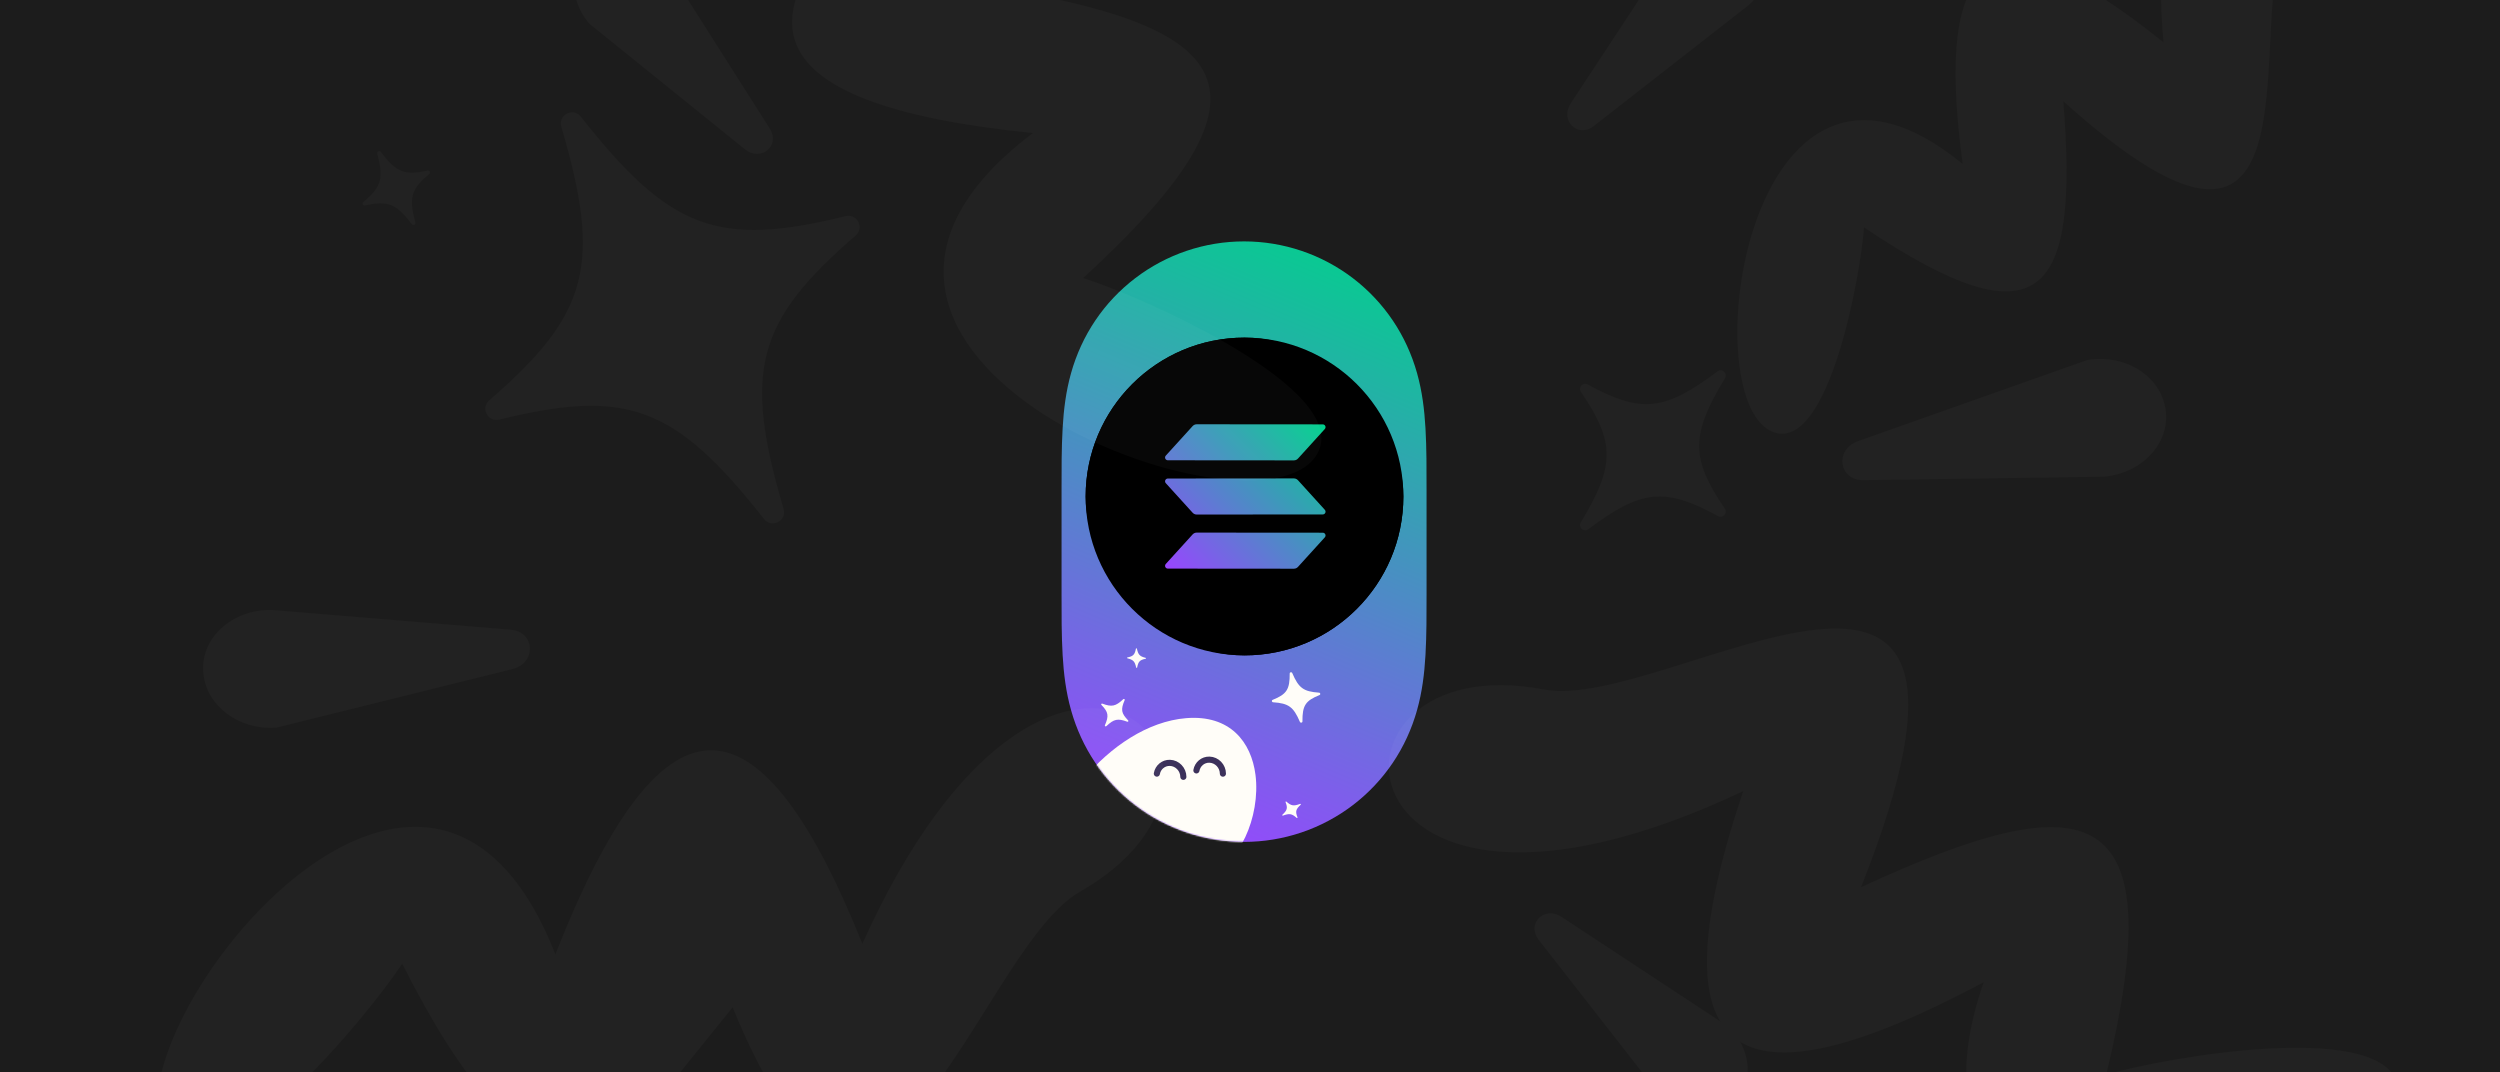
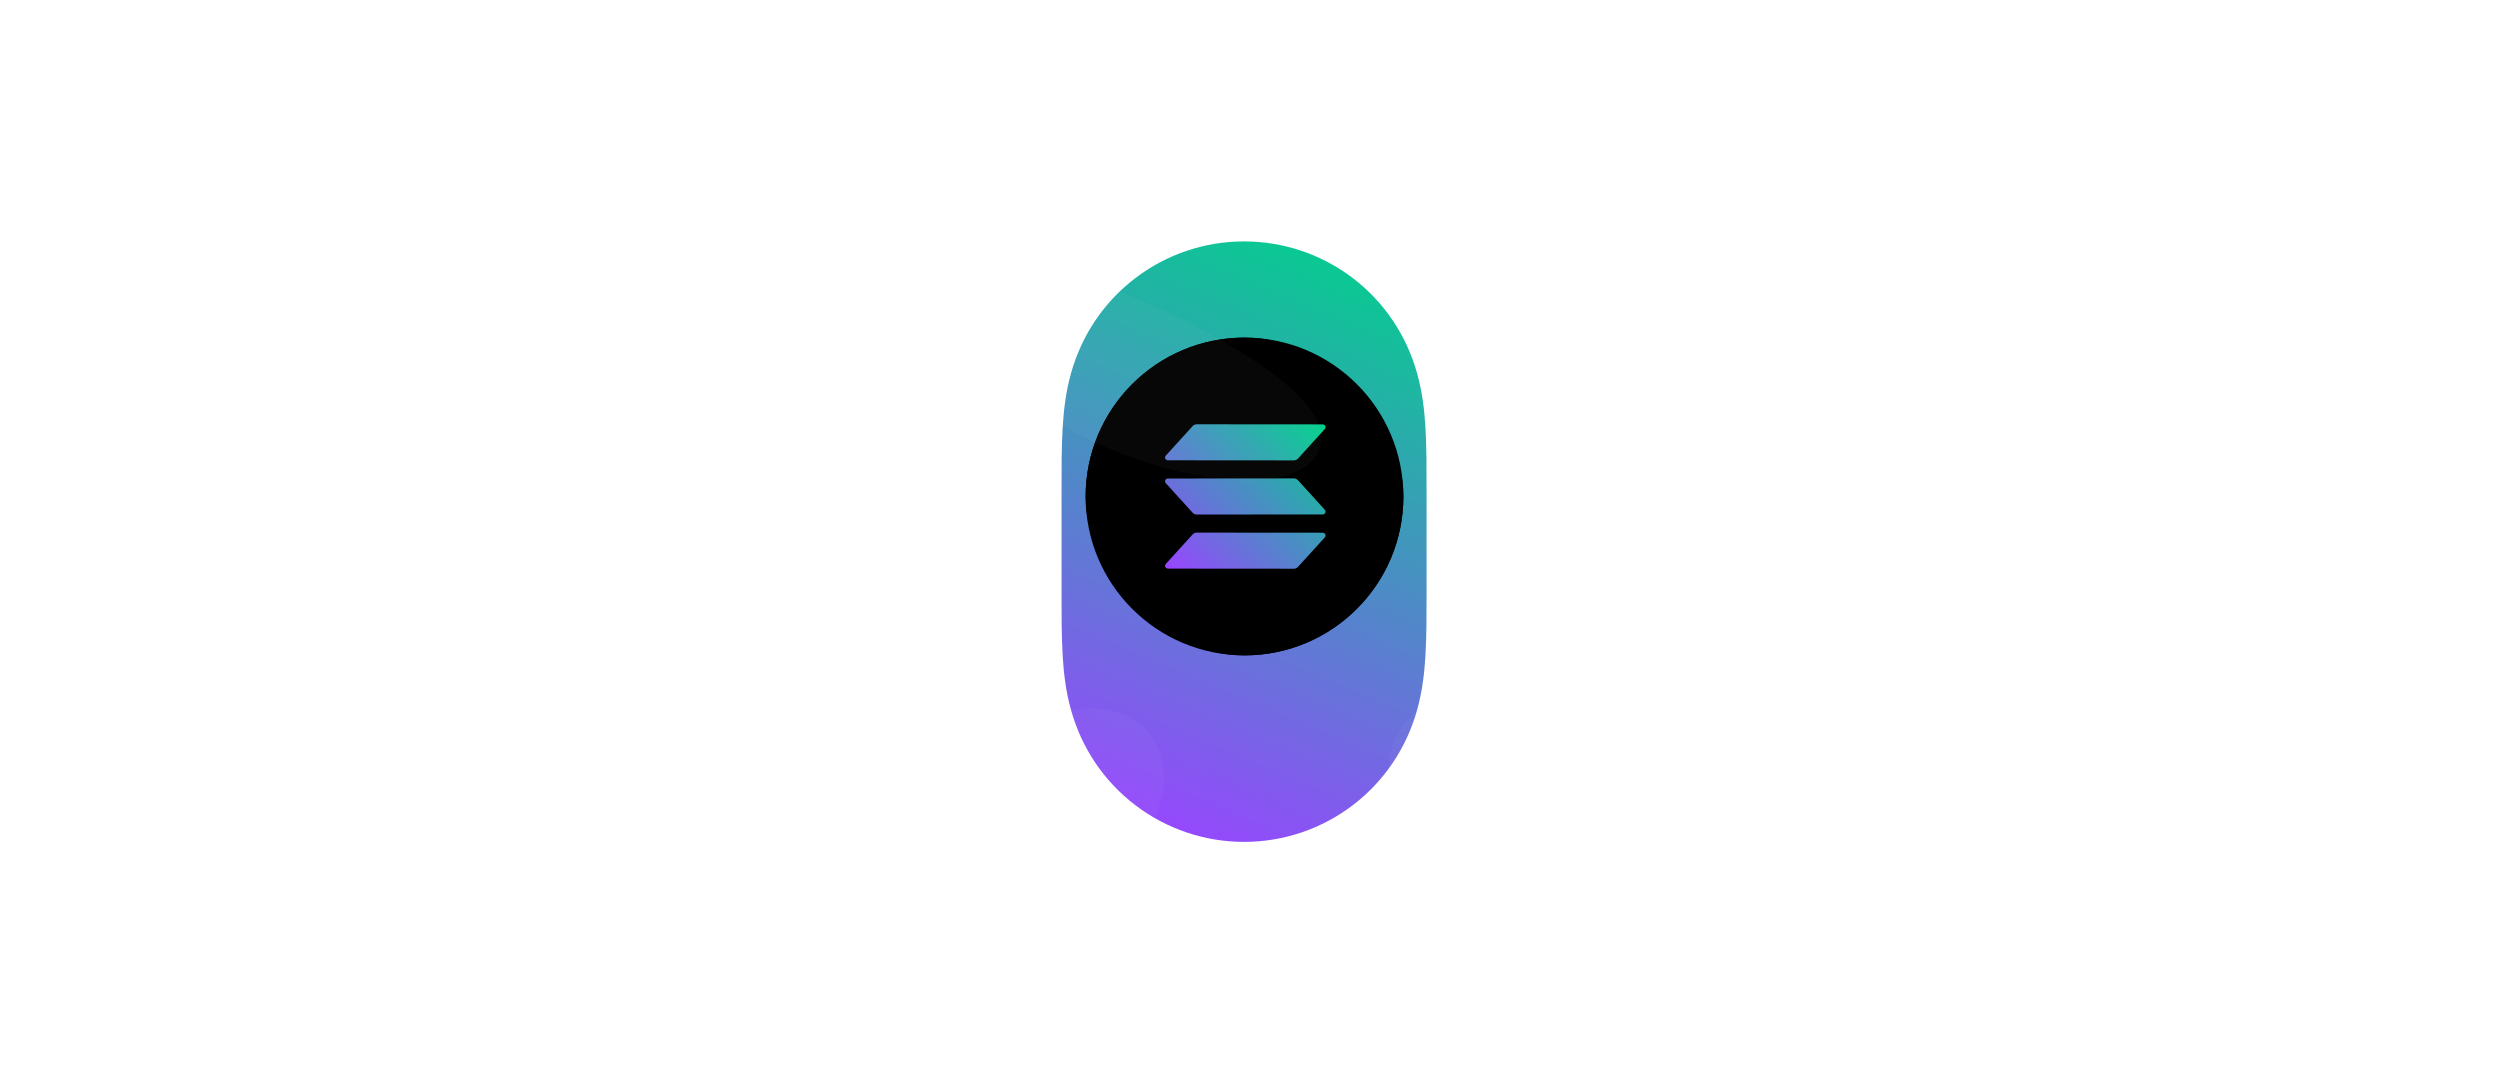
<svg xmlns="http://www.w3.org/2000/svg" width="1632" height="700" viewBox="0 0 1632 700" fill="none">
  <g clip-path="url(#clip0_2095_258)">
-     <rect width="1632" height="700" fill="#1C1C1C" />
    <path fill-rule="evenodd" clip-rule="evenodd" d="M693.689 427.705C692.921 414.331 692.982 400.972 692.982 387.598C692.982 387.506 692.982 319.828 692.982 319.828C692.982 306.193 692.921 292.834 693.689 279.467C694.381 267.315 695.857 255.479 699.154 243.695C706.087 218.892 720.568 197.232 741.098 181.575C761.498 166.01 786.47 157.586 812.112 157.586C837.784 157.586 862.741 166.01 883.141 181.575C903.663 197.232 918.152 218.892 925.085 243.695C928.382 255.478 929.85 267.315 930.549 279.467C931.318 292.834 931.249 306.193 931.249 319.567C931.249 319.659 931.257 387.352 931.257 387.352C931.249 400.972 931.318 414.331 930.549 427.705C929.85 439.849 928.382 451.686 925.085 463.469C918.152 488.273 903.663 509.933 883.141 525.59C862.741 541.154 837.784 549.586 812.119 549.586C786.47 549.586 761.498 541.154 741.098 525.59C720.568 509.933 706.087 488.273 699.154 463.469C695.857 451.686 694.381 439.849 693.689 427.705Z" fill="url(#paint0_linear_2095_258)" />
    <g filter="url(#filter0_dd_2095_258)">
      <circle cx="812.412" cy="276.785" r="103.718" transform="rotate(-90 812.412 276.785)" fill="black" />
      <path fill-rule="evenodd" clip-rule="evenodd" d="M837.165 310.648C836.794 310.31 836.497 309.898 836.293 309.439C836.09 308.979 835.985 308.483 835.984 307.981L836.052 225.688C836.053 225.338 836.155 224.995 836.347 224.702C836.539 224.409 836.811 224.177 837.132 224.036C837.453 223.895 837.808 223.85 838.153 223.906C838.499 223.963 838.821 224.119 839.08 224.355L858.376 241.879C858.748 242.217 859.045 242.629 859.248 243.089C859.452 243.549 859.557 244.046 859.557 244.549L859.489 326.838C859.489 327.189 859.386 327.532 859.194 327.825C859.003 328.118 858.73 328.35 858.409 328.491C858.088 328.632 857.734 328.677 857.388 328.62C857.042 328.564 856.72 328.408 856.461 328.172L837.165 310.648ZM821.102 224.355C821.361 224.119 821.683 223.963 822.029 223.906C822.375 223.85 822.73 223.895 823.051 224.036C823.371 224.177 823.644 224.409 823.836 224.702C824.028 224.995 824.13 225.338 824.131 225.688L824.198 307.978C824.198 308.481 824.093 308.978 823.89 309.438C823.687 309.897 823.389 310.309 823.017 310.648L803.711 328.172C803.452 328.408 803.13 328.564 802.784 328.62C802.438 328.677 802.083 328.632 801.762 328.491C801.442 328.35 801.169 328.118 800.977 327.825C800.785 327.532 800.683 327.189 800.682 326.838L800.615 244.546C800.615 244.044 800.72 243.547 800.924 243.088C801.127 242.629 801.424 242.217 801.796 241.879L821.102 224.355ZM766.448 310.648C766.077 310.31 765.78 309.898 765.576 309.439C765.373 308.979 765.268 308.483 765.267 307.981L765.335 225.688C765.336 225.338 765.438 224.995 765.63 224.702C765.822 224.409 766.094 224.177 766.415 224.036C766.736 223.895 767.091 223.85 767.436 223.906C767.782 223.963 768.104 224.119 768.363 224.355L787.659 241.879C788.031 242.217 788.328 242.629 788.531 243.089C788.735 243.549 788.84 244.046 788.84 244.549L788.772 326.838C788.772 327.189 788.669 327.532 788.477 327.825C788.286 328.118 788.013 328.35 787.692 328.491C787.371 328.632 787.017 328.677 786.671 328.62C786.325 328.564 786.003 328.408 785.744 328.172L766.448 310.648Z" fill="url(#paint1_linear_2095_258)" />
      <rect x="708.694" y="173.067" width="207.437" height="207.437" rx="103.718" fill="black" />
      <path fill-rule="evenodd" clip-rule="evenodd" d="M778.55 301.539C778.888 301.167 779.299 300.87 779.759 300.667C780.218 300.463 780.715 300.358 781.217 300.358L863.509 300.425C863.859 300.426 864.202 300.528 864.496 300.72C864.789 300.912 865.02 301.185 865.161 301.505C865.303 301.826 865.348 302.181 865.291 302.527C865.234 302.873 865.079 303.195 864.843 303.454L847.318 322.749C846.98 323.121 846.568 323.418 846.108 323.622C845.649 323.825 845.152 323.93 844.649 323.93L762.359 323.863C762.009 323.862 761.666 323.76 761.373 323.568C761.079 323.376 760.848 323.103 760.707 322.782C760.565 322.462 760.52 322.107 760.577 321.761C760.634 321.415 760.789 321.093 761.025 320.834L778.55 301.539ZM864.843 285.476C865.079 285.735 865.234 286.057 865.291 286.403C865.348 286.748 865.303 287.103 865.161 287.424C865.02 287.745 864.789 288.018 864.496 288.209C864.202 288.401 863.859 288.504 863.509 288.504L781.219 288.572C780.717 288.572 780.219 288.467 779.76 288.263C779.3 288.06 778.888 287.763 778.55 287.391L761.025 268.084C760.789 267.825 760.634 267.503 760.577 267.157C760.52 266.811 760.565 266.456 760.707 266.136C760.848 265.815 761.079 265.542 761.373 265.35C761.666 265.159 762.009 265.056 762.359 265.055L844.651 264.988C845.153 264.988 845.65 265.094 846.109 265.297C846.569 265.5 846.98 265.797 847.318 266.169L864.843 285.476ZM778.55 230.822C778.888 230.45 779.299 230.153 779.759 229.95C780.218 229.746 780.715 229.641 781.217 229.641L863.509 229.708C863.859 229.709 864.202 229.811 864.496 230.003C864.789 230.195 865.02 230.468 865.161 230.788C865.303 231.109 865.348 231.464 865.291 231.81C865.234 232.156 865.079 232.478 864.843 232.737L847.318 252.032C846.98 252.404 846.568 252.701 846.108 252.905C845.649 253.108 845.152 253.213 844.649 253.213L762.359 253.146C762.009 253.145 761.666 253.043 761.373 252.851C761.079 252.659 760.848 252.386 760.707 252.065C760.565 251.745 760.52 251.39 760.577 251.044C760.634 250.698 760.789 250.376 761.025 250.117L778.55 230.822Z" fill="url(#paint2_linear_2095_258)" />
    </g>
    <mask id="mask0_2095_258" style="mask-type:alpha" maskUnits="userSpaceOnUse" x="692" y="157" width="240" height="393">
-       <path fill-rule="evenodd" clip-rule="evenodd" d="M693.689 427.705C692.921 414.331 692.982 400.972 692.982 387.598C692.982 387.506 692.982 319.828 692.982 319.828C692.982 306.193 692.921 292.834 693.689 279.467C694.381 267.315 695.857 255.479 699.154 243.695C706.087 218.892 720.568 197.232 741.098 181.575C761.498 166.01 786.47 157.586 812.112 157.586C837.784 157.586 862.741 166.01 883.141 181.575C903.663 197.232 918.152 218.892 925.085 243.695C928.382 255.478 929.85 267.315 930.549 279.467C931.318 292.834 931.249 306.193 931.249 319.567C931.249 319.659 931.257 387.352 931.257 387.352C931.249 400.972 931.318 414.331 930.549 427.705C929.85 439.849 928.382 451.686 925.085 463.469C918.152 488.273 903.663 509.933 883.141 525.59C862.741 541.154 837.784 549.586 812.119 549.586C786.47 549.586 761.498 541.154 741.098 525.59C720.568 509.933 706.087 488.273 699.154 463.469C695.857 451.686 694.381 439.849 693.689 427.705Z" fill="url(#paint3_linear_2095_258)" />
-     </mask>
+       </mask>
    <g mask="url(#mask0_2095_258)">
      <path d="M861.4 453.728C852.221 457.421 850.153 460.53 850.234 470.979C850.239 471.872 848.93 472.076 848.575 471.237C844.391 461.426 841.193 459.136 831.091 458.441C830.18 458.378 829.936 457.214 830.763 456.881C839.938 453.189 842.001 450.081 841.924 439.627C841.919 438.733 843.228 438.53 843.583 439.369C847.767 449.18 850.965 451.47 861.066 452.165C861.977 452.228 862.222 453.392 861.394 453.725L861.4 453.728Z" fill="#FFFDF8" />
      <path d="M846.437 533.907C843.335 531.139 841.72 530.853 837.527 532.432C837.168 532.566 836.855 532.124 837.131 531.871C840.345 528.905 840.705 527.41 839.208 523.658C839.073 523.319 839.498 523.058 839.778 523.308C842.879 526.074 844.493 526.359 848.689 524.78C849.048 524.646 849.36 525.089 849.084 525.341C845.87 528.308 845.511 529.803 847.007 533.555C847.143 533.893 846.717 534.154 846.437 533.905L846.437 533.907Z" fill="#FFFDF8" />
      <path d="M774.346 468.809C723.948 472.881 677.087 535.6 681.906 573.283C683.798 588.08 692.633 590.809 701.368 590.103C719.848 588.609 731.788 572.265 738.538 559.568C737.869 562.311 737.652 565.018 737.978 567.571C738.877 574.597 743.773 579.256 752.171 578.578C763.709 577.645 774.798 567.071 779.862 556.229C779.604 557.755 779.56 559.156 779.723 560.432C780.349 565.329 783.654 568.179 789.59 567.699C808.296 566.188 823.093 533.267 819.581 505.804C816.845 484.406 803.012 466.493 774.344 468.809L774.346 468.809Z" fill="#FFFDF8" />
      <path d="M755.199 505.006C755.92 500.912 759.443 497.878 763.712 497.989C768.519 498.119 772.46 502.204 772.498 507.116" fill="#FFFDF8" />
      <path d="M755.199 505.006C755.92 500.912 759.443 497.878 763.712 497.989C768.519 498.119 772.46 502.204 772.498 507.116" stroke="#3C315B" stroke-width="4" stroke-miterlimit="10" stroke-linecap="round" />
      <path d="M781.015 502.92C781.737 498.826 785.26 495.792 789.528 495.903C794.333 496.034 798.274 500.118 798.312 505.03" fill="#FFFDF8" />
      <path d="M781.015 502.92C781.737 498.826 785.26 495.792 789.528 495.903C794.333 496.034 798.274 500.118 798.312 505.03" stroke="#3C315B" stroke-width="4" stroke-miterlimit="10" stroke-linecap="round" />
      <path d="M735.871 471.139C729.676 468.835 727.185 469.336 722.198 474.057C721.77 474.459 721.042 473.986 721.275 473.456C723.98 467.251 723.542 464.844 719.013 460.174C718.605 459.752 719.047 459.125 719.606 459.333C725.798 461.636 728.286 461.133 733.277 456.411C733.705 456.009 734.433 456.482 734.2 457.012C731.495 463.217 731.934 465.624 736.462 470.295C736.871 470.716 736.428 471.343 735.87 471.135L735.871 471.139Z" fill="#FFFDF8" />
      <path d="M747.851 430.042C744.096 430.806 743.079 431.829 742.327 435.741C742.262 436.075 741.751 436.063 741.679 435.726C740.828 431.777 739.788 430.706 736.011 429.767C735.671 429.682 735.665 429.23 736.004 429.162C739.757 428.398 740.772 427.375 741.526 423.461C741.591 423.127 742.103 423.139 742.174 423.476C743.025 427.425 744.066 428.496 747.842 429.435C748.183 429.52 748.188 429.972 747.849 430.04L747.851 430.042Z" fill="#FFFDF8" />
    </g>
    <g opacity="0.03">
      <path d="M1565.76 711.561C1571.72 786.53 1216.32 868.54 1294.97 641.189C1130.03 729.136 1078.93 692.1 1137.99 516.433C865.8 645.019 849.285 419.777 1007.9 450.117C1088.93 465.609 1330.62 287.498 1214.87 579.192C1364.44 509.968 1418.41 521.696 1374.96 701.497C1414.39 690.015 1561.94 663.959 1565.76 711.561Z" fill="#FFFDF8" />
      <path d="M859.953 296.158C823.144 361.74 482.307 231.867 674.27 86.871C488.304 68.029 466.499 8.807 613.398 -104.184C315.724 -149.021 427.481 -345.278 542.302 -231.726C600.972 -173.718 900.904 -187.001 642.29 -9.234C805.066 16.597 843.352 56.4 707.106 181.514C746.25 193.945 883.3 254.499 859.953 296.158Z" fill="#FFFDF8" />
      <path d="M1159.02 282.521C1103.7 266.918 1139.15 -9.578 1281.26 107.08C1261.95 -34.465 1302.05 -61.271 1412.31 27.637C1392.31 -201.56 1558.14 -153.674 1494.34 -48.027C1461.75 5.952 1525.33 226.418 1346.94 66.108C1356.9 191.674 1334.18 227.248 1216.82 148.427C1214.6 179.736 1194.15 292.406 1159.02 282.521Z" fill="#FFFDF8" />
      <path d="M110.858 745.243C57.668 692.075 274.845 399.036 362.549 623.05C430.962 449.101 493.873 444.117 562.946 616.093C686.584 341.622 845.322 502.273 704.958 582.122C633.25 622.926 564.957 915.282 463.721 618.24C394.848 767.973 346.178 794.073 262.553 629.079C240.003 663.405 144.655 778.982 110.858 745.243Z" fill="#FFFDF8" />
      <path d="M132.777 440.067C130.173 417.099 151.231 397.53 177.622 398.196L333.371 411.078C349.465 412.413 350.348 432.846 334.485 436.769L181.448 474.742C180.795 474.887 180.143 475.033 179.507 475.061C155.785 476.378 135.036 460.913 132.826 440.094L132.777 440.067Z" fill="#FFFDF8" />
      <path d="M1413.32 265.198C1418.13 287.806 1399.07 309.32 1372.73 311.21L1216.47 313.453C1200.32 313.68 1197.47 293.429 1212.88 287.991L1361.52 235.393C1362.16 235.185 1362.79 234.977 1363.42 234.887C1386.91 231.283 1409.05 244.668 1413.27 265.176L1413.32 265.198Z" fill="#FFFDF8" />
      <path d="M558.607 153.707C493.788 209.719 484.887 242.027 511.53 332.242C513.809 339.964 503.763 345.163 498.777 338.813C440.603 264.872 409.122 253.452 325.963 273.904C318.463 275.747 313.584 266.326 319.43 261.288C384.178 205.294 393.089 173.022 366.436 82.771C364.158 75.05 374.203 69.851 379.189 76.2C437.363 150.141 468.844 161.561 552.004 141.109C559.503 139.267 564.382 148.688 558.537 153.726L558.572 153.716L558.607 153.707Z" fill="#FFFDF8" />
      <path d="M1121.6 336.944C1086.92 317.995 1071.52 319.373 1036.85 345.471C1033.88 347.703 1030.01 344.204 1031.95 341.023C1054.49 303.934 1054.33 288.487 1032.05 255.865C1030.04 252.923 1033.32 249.292 1036.45 251.003C1071.11 269.924 1086.49 268.556 1121.17 242.449C1124.14 240.216 1128.01 243.715 1126.07 246.896C1103.53 283.985 1103.69 299.432 1125.97 332.054C1127.98 334.996 1124.7 338.627 1121.58 336.916L1121.59 336.93L1121.6 336.944Z" fill="#FFFDF8" />
      <path d="M962.717 1060.17C1004.48 962.819 996.889 922.08 918.445 836.191C911.733 828.839 920.089 817.622 929.069 821.983C1033.76 872.715 1074.95 868.376 1156.34 800.635C1163.68 794.528 1174.21 802.362 1170.43 811.127C1128.74 908.423 1136.3 949.128 1214.77 1035.05C1221.48 1042.4 1213.13 1053.62 1204.15 1049.26C1099.45 998.527 1058.27 1002.87 976.876 1070.61C969.534 1076.71 959.011 1068.88 962.784 1060.11L962.751 1060.14L962.717 1060.17Z" fill="#FFFDF8" />
      <path d="M391.26 706.065C378.169 692.331 382.243 669.09 399.837 656.442L508.109 587.654C519.299 580.548 530.006 593.477 521.574 603.907L440.288 704.618C439.934 705.037 439.579 705.456 439.177 705.789C424.312 718.411 403.072 718.581 391.305 706.058L391.26 706.065Z" fill="#FFFDF8" />
      <path d="M1145.24 -46.866C1159.6 -34.463 1157.79 -10.937 1141.5 3.353L1040.39 82.291C1029.94 90.446 1018.04 78.613 1025.42 67.417L1096.58 -40.685C1096.89 -41.136 1097.21 -41.587 1097.57 -41.958C1111.15 -55.958 1132.27 -58.182 1145.2 -46.855L1145.24 -46.866Z" fill="#FFFDF8" />
      <path d="M384.047 -32.961C397.788 -46.058 421.041 -41.982 433.695 -24.379L502.518 83.948C509.628 95.144 496.692 105.856 486.257 97.42L385.494 16.093C385.075 15.738 384.656 15.384 384.322 14.981C371.694 0.109 371.524 -21.142 384.054 -32.915L384.047 -32.961Z" fill="#FFFDF8" />
      <path d="M1133.67 718.41C1121.26 732.774 1097.73 730.967 1083.43 714.67L1004.45 613.508C996.291 603.052 1008.13 591.139 1019.33 598.526L1127.49 669.726C1127.94 670.038 1128.39 670.351 1128.76 670.719C1142.77 684.301 1144.99 705.435 1133.66 718.365L1133.67 718.41Z" fill="#FFFDF8" />
      <path d="M280.186 113.628C268.436 123.343 266.727 129.057 271.118 145.212C271.494 146.595 269.686 147.481 268.824 146.332C258.759 132.95 253.202 130.797 238.327 134.113C236.986 134.412 236.154 132.717 237.214 131.843C248.951 122.132 250.661 116.424 246.268 100.263C245.893 98.88 247.7 97.994 248.563 99.143C258.627 112.524 264.184 114.678 279.06 111.361C280.401 111.063 281.233 112.758 280.173 113.631L280.18 113.63L280.186 113.628Z" fill="#FFFDF8" />
    </g>
  </g>
  <defs>
    <filter id="filter0_dd_2095_258" x="647.173" y="135.208" width="330.479" height="330.479" filterUnits="userSpaceOnUse" color-interpolation-filters="sRGB">
      <feFlood flood-opacity="0" result="BackgroundImageFix" />
      <feColorMatrix in="SourceAlpha" type="matrix" values="0 0 0 0 0 0 0 0 0 0 0 0 0 0 0 0 0 0 127 0" result="hardAlpha" />
      <feOffset dy="23.662" />
      <feGaussianBlur stdDeviation="3.944" />
      <feComposite in2="hardAlpha" operator="out" />
      <feColorMatrix type="matrix" values="0 0 0 0 0 0 0 0 0 0 0 0 0 0 0 0 0 0 0.06 0" />
      <feBlend mode="normal" in2="BackgroundImageFix" result="effect1_dropShadow_2095_258" />
      <feColorMatrix in="SourceAlpha" type="matrix" values="0 0 0 0 0 0 0 0 0 0 0 0 0 0 0 0 0 0 127 0" result="hardAlpha" />
      <feOffset dy="23.662" />
      <feGaussianBlur stdDeviation="30.761" />
      <feComposite in2="hardAlpha" operator="out" />
      <feColorMatrix type="matrix" values="0 0 0 0 0 0 0 0 0 0 0 0 0 0 0 0 0 0 0.15 0" />
      <feBlend mode="normal" in2="effect1_dropShadow_2095_258" result="effect2_dropShadow_2095_258" />
      <feBlend mode="normal" in="SourceGraphic" in2="effect2_dropShadow_2095_258" result="shape" />
    </filter>
    <linearGradient id="paint0_linear_2095_258" x1="897" y1="169.5" x2="733.5" y2="556.5" gradientUnits="userSpaceOnUse">
      <stop stop-color="#05CD8F" />
      <stop offset="0.951" stop-color="#9747FE" />
    </linearGradient>
    <linearGradient id="paint1_linear_2095_258" x1="861.613" y1="325.464" x2="763.211" y2="227.062" gradientUnits="userSpaceOnUse">
      <stop stop-color="#9945FF" />
      <stop offset="0.2" stop-color="#7962E7" />
      <stop offset="1" stop-color="#00D18C" />
    </linearGradient>
    <linearGradient id="paint2_linear_2095_258" x1="763.733" y1="325.987" x2="862.135" y2="227.584" gradientUnits="userSpaceOnUse">
      <stop stop-color="#9945FF" />
      <stop offset="0.2" stop-color="#7962E7" />
      <stop offset="1" stop-color="#00D18C" />
    </linearGradient>
    <linearGradient id="paint3_linear_2095_258" x1="717.764" y1="505.517" x2="844.356" y2="163.602" gradientUnits="userSpaceOnUse">
      <stop stop-color="#05CD8F" />
      <stop offset="0.589" stop-color="#6279D5" />
      <stop offset="1" stop-color="#9747FE" />
    </linearGradient>
    <clipPath id="clip0_2095_258">
      <rect width="1632" height="700" fill="white" />
    </clipPath>
  </defs>
</svg>